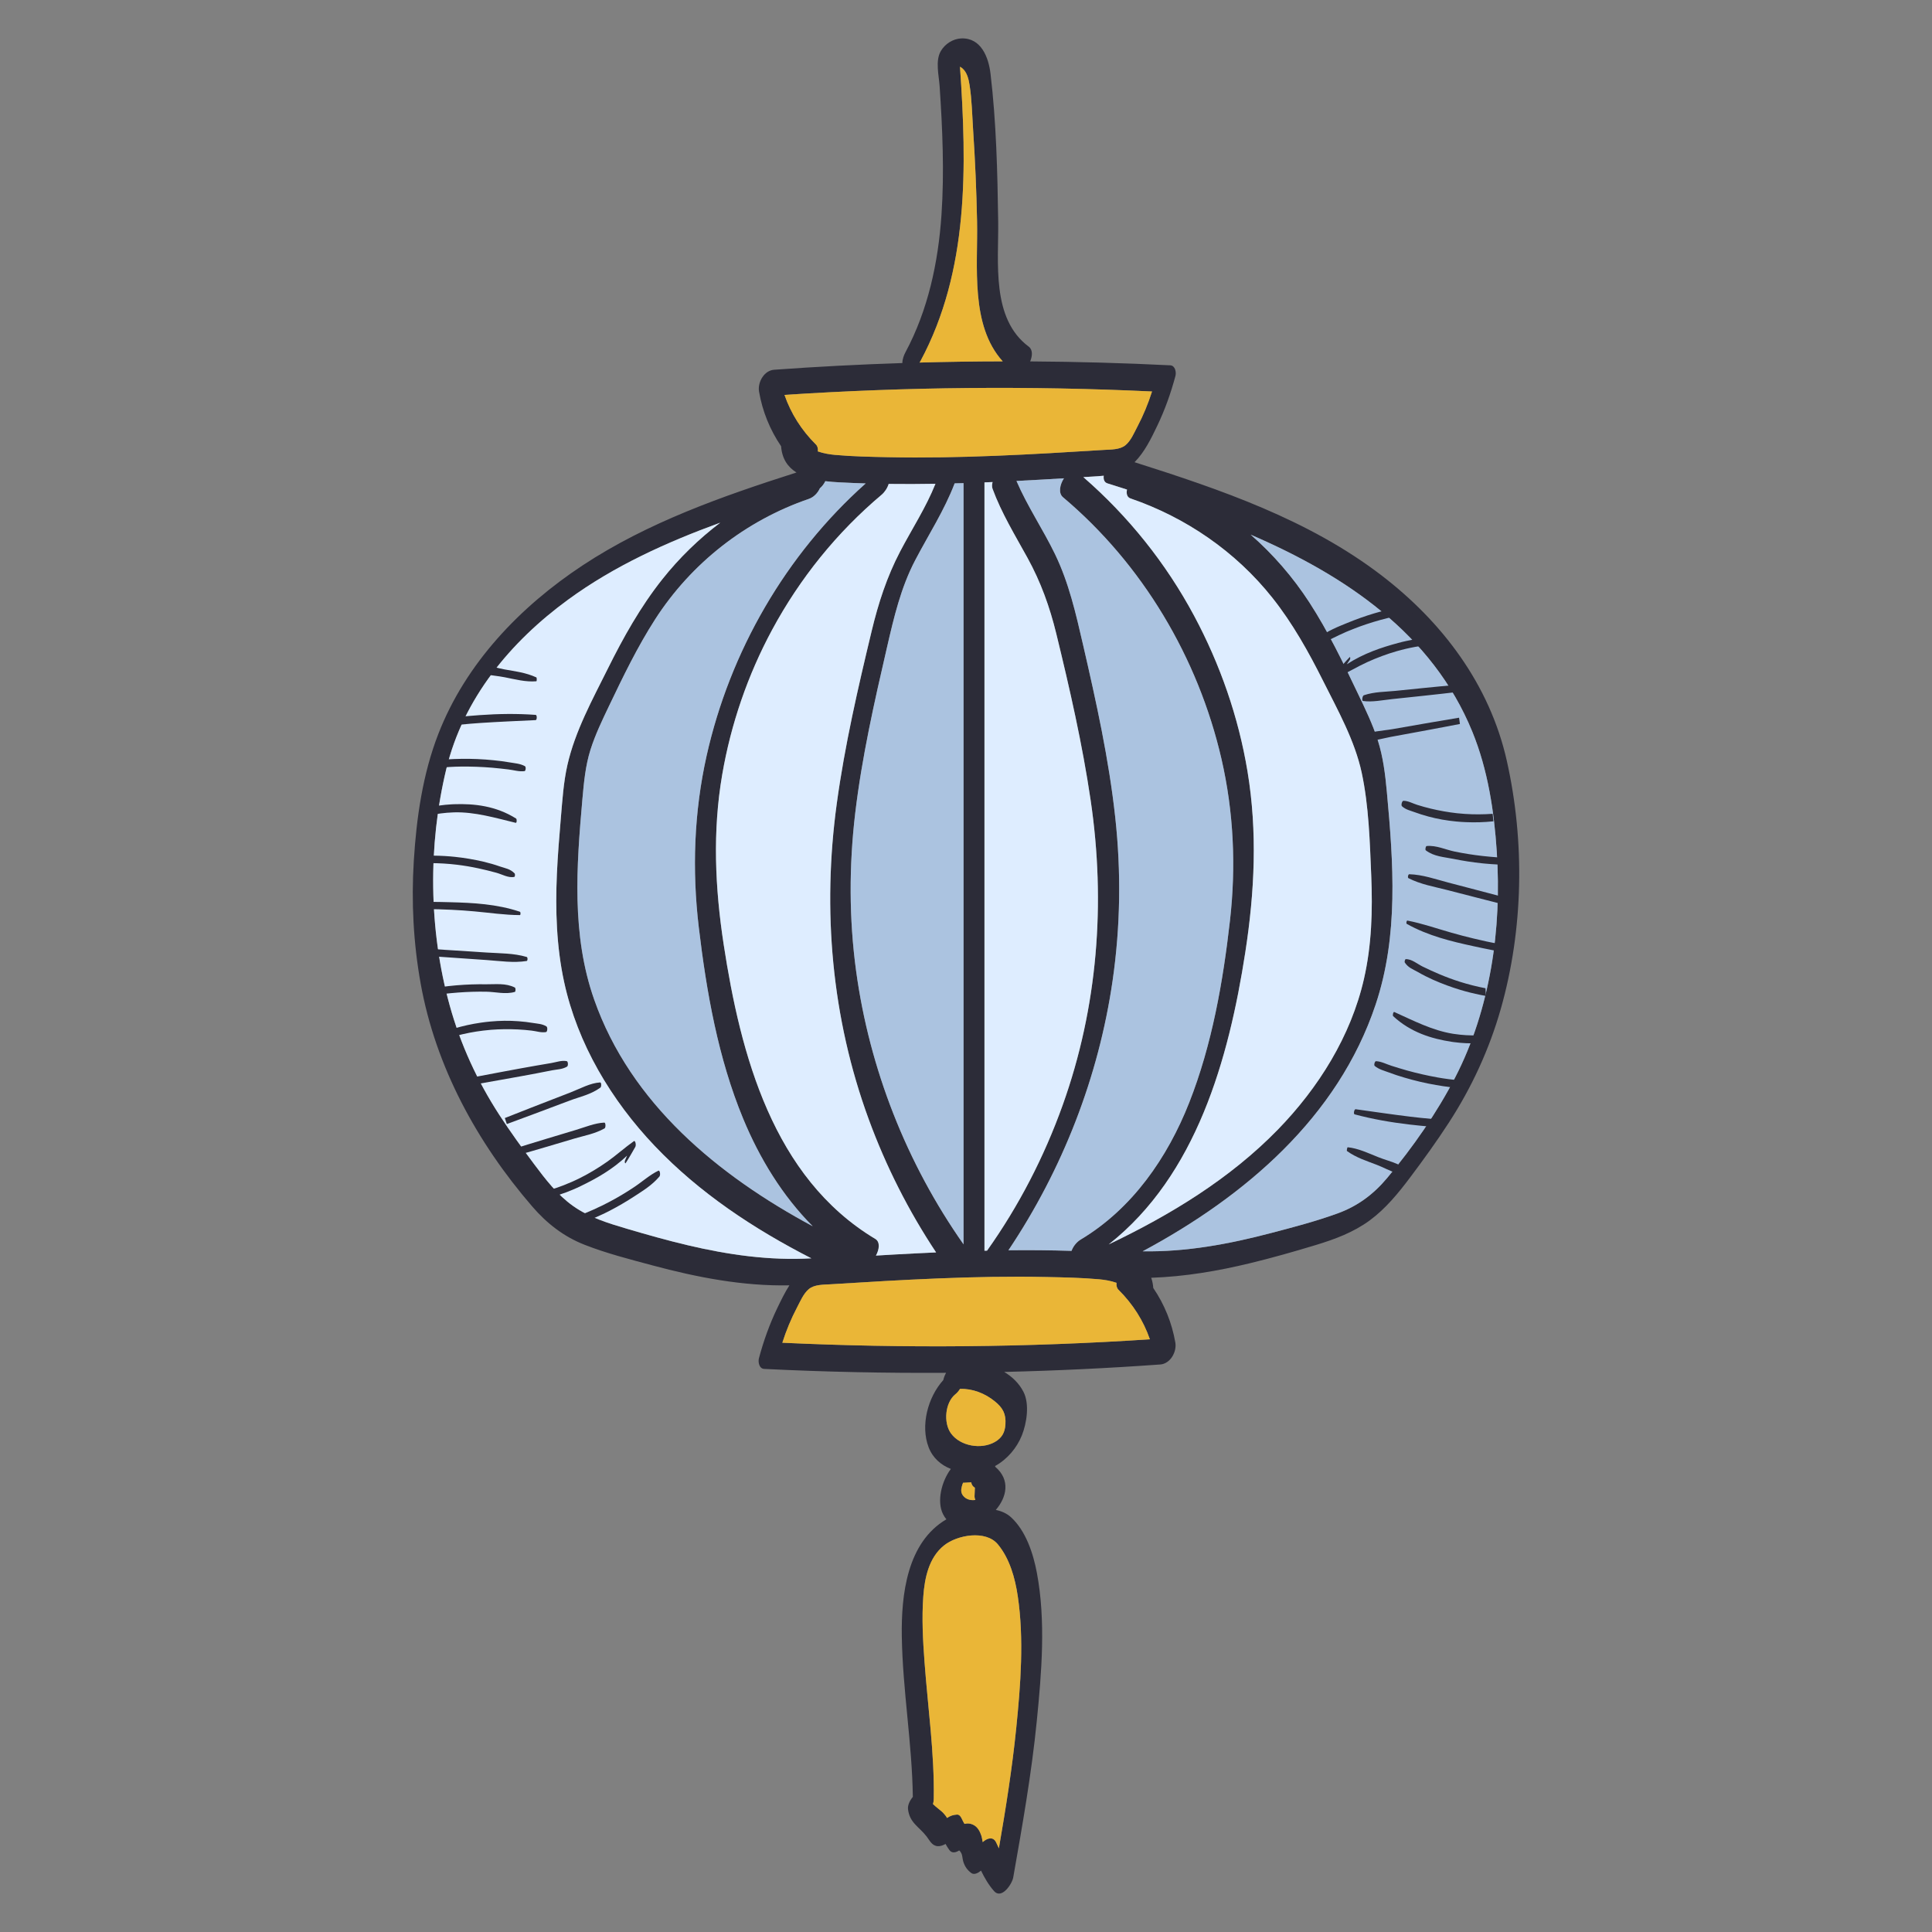
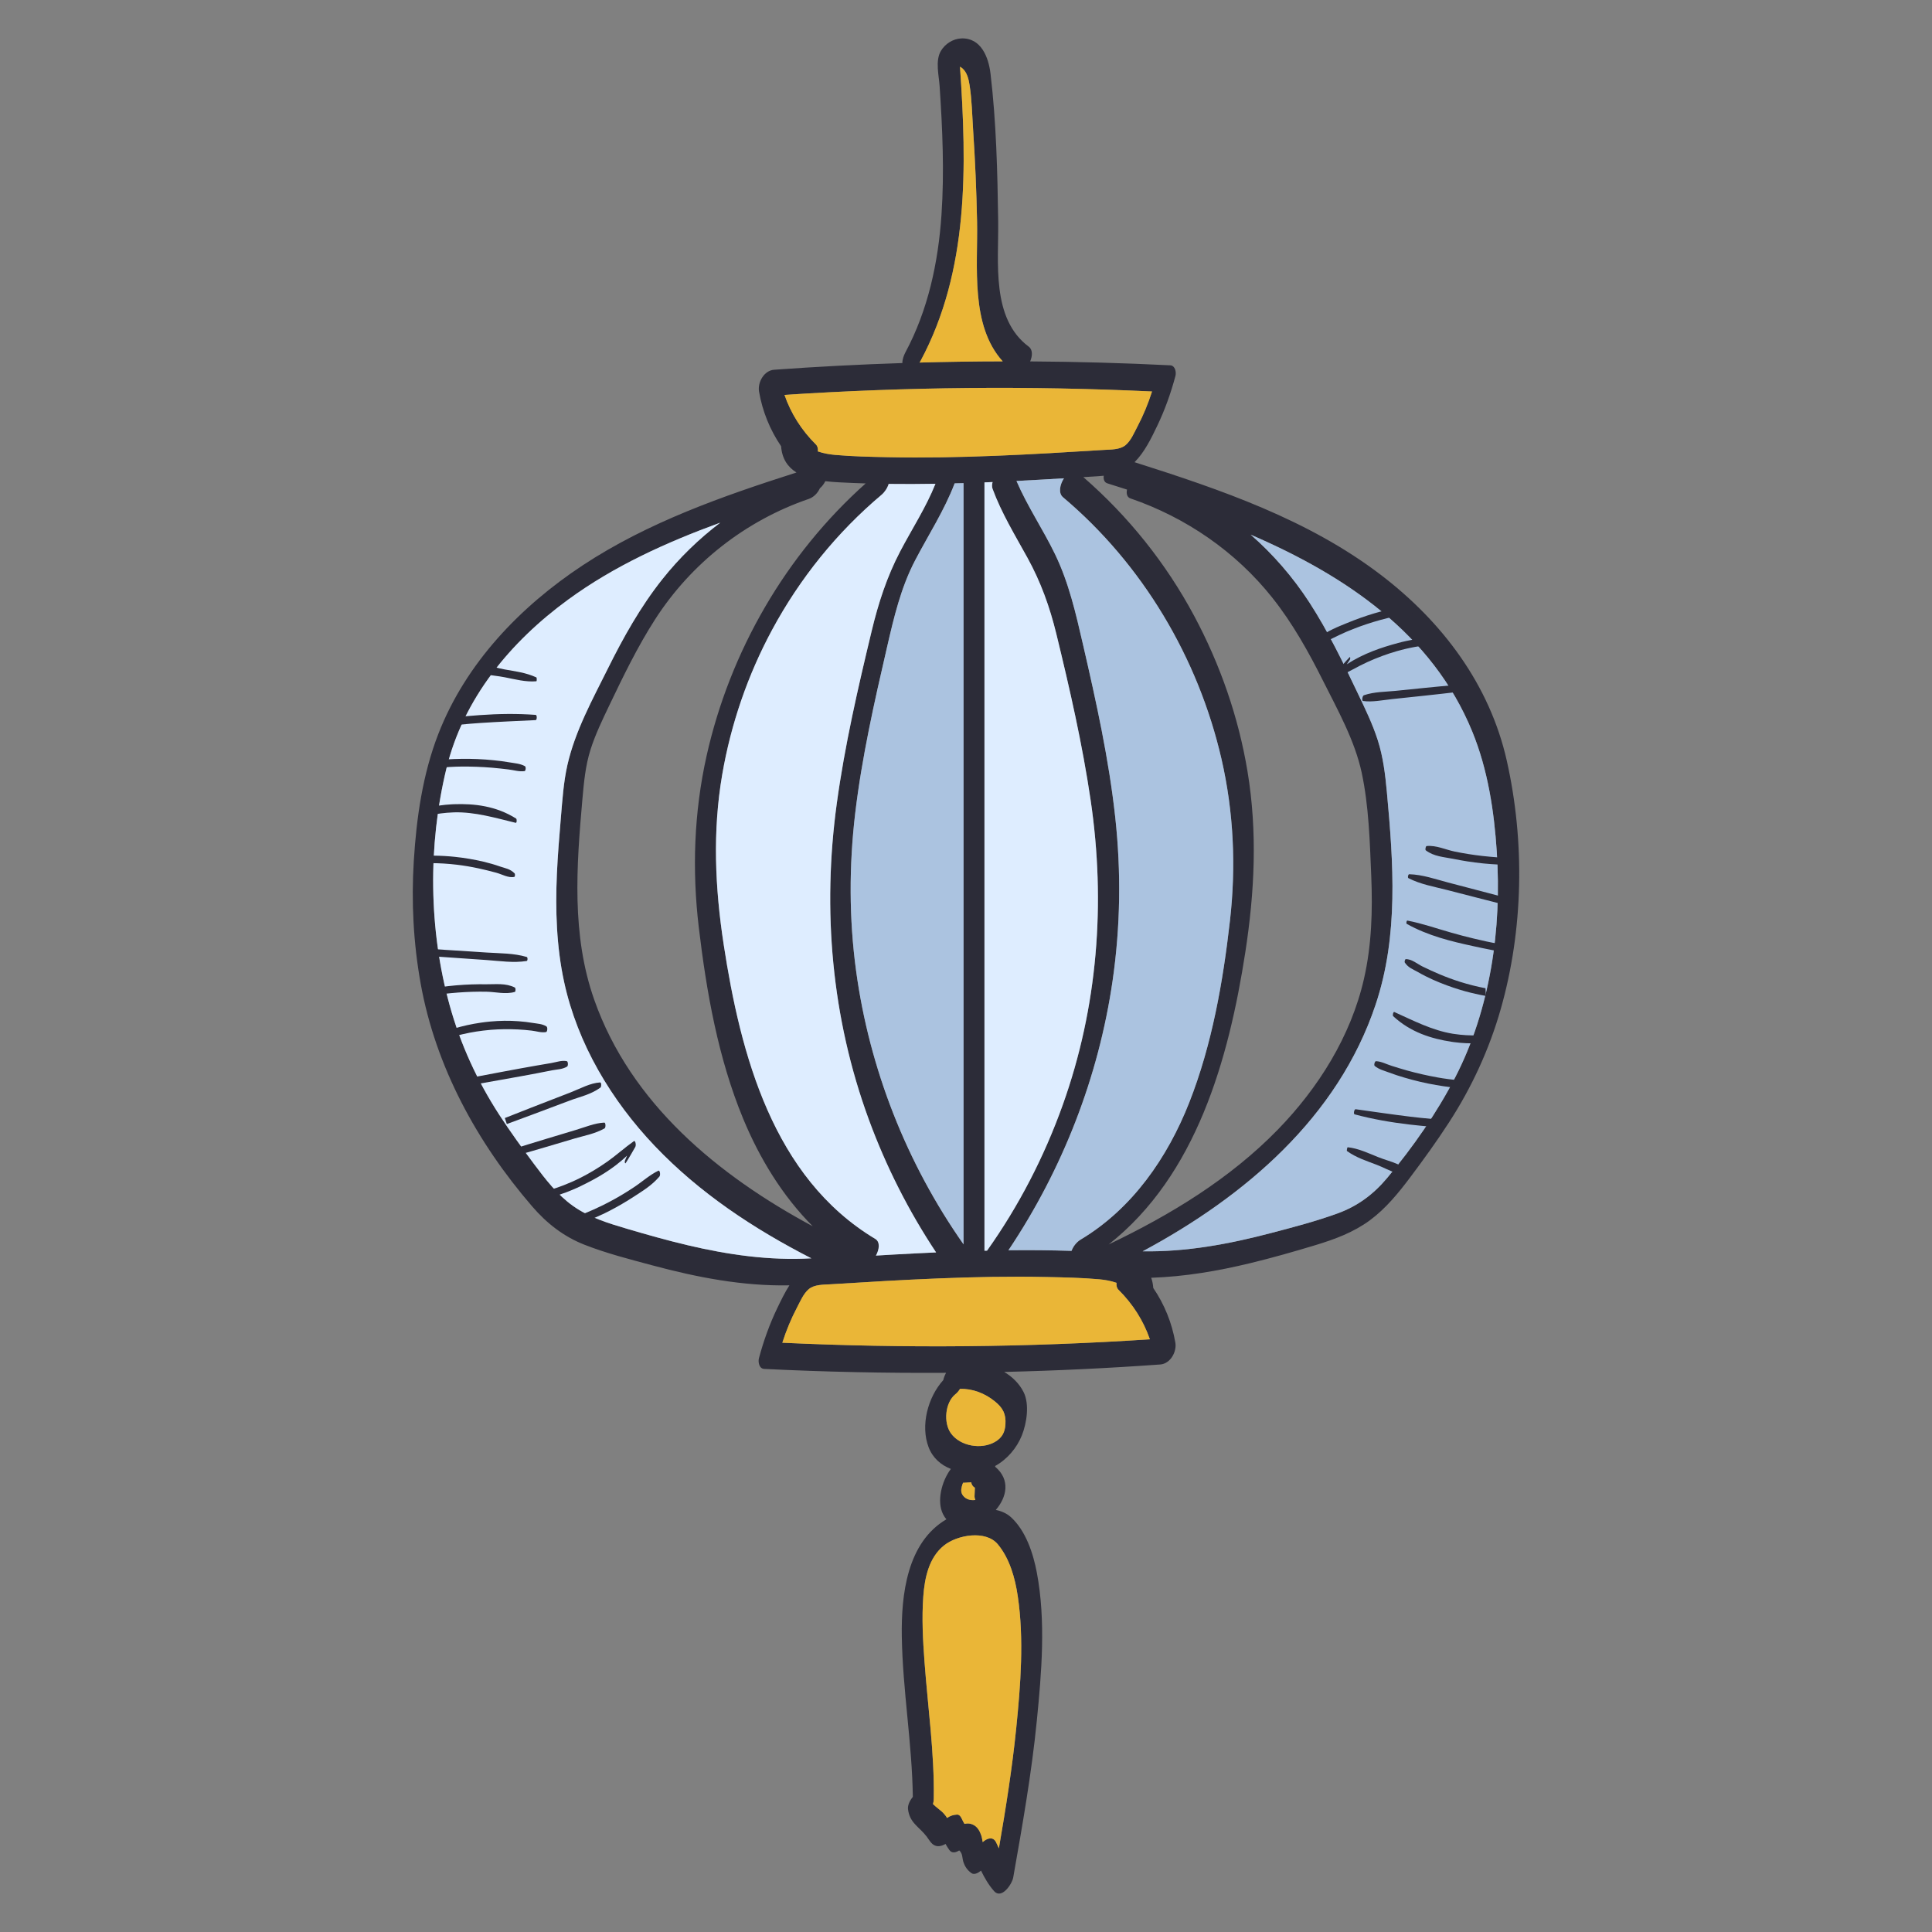
<svg xmlns="http://www.w3.org/2000/svg" version="1.2" baseProfile="tiny" id="Слой_1" x="0px" y="0px" viewBox="0 0 998.4 998.4" overflow="visible" xml:space="preserve">
  <rect x="0" y="0" width="998.4" height="998.4" fill="#808080" stroke="none" />
  <g>
    <path fill="#2C2C38" d="M778.677,393.163c-8.84-39.37-33.33-71.83-65.04-96.04   c-37.52-28.64-82.78-44.12-127.34-58.27   c5.15-5.16,8.57-12.22,11.65-18.64c4.02-8.35,7.08-16.97,9.48-25.91   c0.52-1.95-0.11-5.4-2.68-5.52c-24.11-1.2-48.25-1.86-72.39-2.02   c1.23-2.88,1.38-6.04-0.74-7.63c-19.56-14.56-15.48-43.66-15.79-64.95   c-0.36-25.29-0.97-50.98-3.96-76.12c-1-8.46-4.88-18.63-15.11-18.21   c-4.29,0.18-8.45,2.85-10.59,6.56c-2.92,5.06-0.97,12.57-0.6,18.11   c1.48,22.12,2.47,44.36,0.96,66.51   c-1.67,24.6-6.93,49.24-18.66,71.09c-0.73,1.36-1.58,3.56-1.55,5.49   c-22.11,0.72-44.21,1.87-66.28,3.46c-5.19,0.37-8.62,6.51-7.78,11.33   c1.75,10.15,5.65,19.76,11.39,28.19c0.48,6.62,3.57,10.85,7.95,13.58   c-38.31,12.25-76.8,25.75-110.52,48c-32.31,21.33-60.39,50.61-74.57,87.12   c-8.1,20.83-11.3,43.43-12.67,65.62   c-1.31,21.14-0.21,42.41,3.53,63.26   c7.72,43.08,29.2,82.29,57.65,115.27c7.54,8.75,16.27,15.59,27.08,19.82   c11.32,4.44,23.34,7.5,35.07,10.65c23.12,6.2,46.8,10.79,70.77,10.31   c-2.41,3.78-4.4,7.89-6.26,11.76c-4.01,8.35-7.08,16.96-9.48,25.9   c-0.52,1.96,0.11,5.4,2.68,5.53c31.32,1.55,62.68,2.21,94.02,2.02   c-0.65,1.21-1.16,2.52-1.44,3.76c-8.05,8.91-11.83,23.55-7.59,34.67   c2.11,5.54,6.39,9.24,11.5,11.23c-4.92,6.63-7.31,16.86-4.04,23.38   c0.51,1.02,1.1,1.9,1.74,2.66c-20.41,11.99-23.38,39.1-23.04,60.58   c0.44,27.72,5.32,55.16,5.7,82.87c-1.6,1.91-2.73,4.33-2.49,6.34   c0.82,7.1,5.66,8.99,9.63,14.13c1.61,2.08,2.7,4.81,5.77,5   c1.18,0.07,2.53-0.39,3.55-0.91c0.14-0.1,0.27-0.19,0.41-0.29   c0.6,1.08,1.25,2.14,1.99,3.17c1.36,1.88,3.39,1.32,5.1,0.22   c0.22,0.15,0.59,0.51,1.06,1.39c0.62,1.16,0.62,2.99,1.01,4.26   c0.79,2.59,2,4.38,4.13,6c1.52,1.15,3.58,0.03,5.08-1.21   c1.83,3.76,3.9,7.37,6.72,10.57c3.9,4.44,9.3-3.59,9.91-7   c4.74-26.87,9.49-53.77,12.19-80.94   c2.48-25.02,4.73-51.68,0.03-76.58c-1.87-9.95-5.67-21.61-13.35-28.66   c-2.14-1.97-4.87-3.16-7.86-3.79c5.65-6.56,7.65-15.52-0.28-22.28   c-0.02-0.14-0.06-0.28-0.09-0.42c0.04-0.02,0.08-0.04,0.12-0.06   c6.14-3.42,11.08-9.21,13.7-15.73c2.53-6.31,4.07-16.17,0.87-22.47   c-2.2-4.34-5.75-7.81-9.98-10.35c26.9-0.64,53.79-1.92,80.64-3.85   c5.19-0.37,8.62-6.52,7.79-11.34c-1.76-10.15-5.65-19.76-11.4-28.18   c-0.14-1.97-0.51-3.72-1.07-5.29c17.26-0.57,34.41-3.49,51.21-7.56   c11.3-2.73,22.49-5.93,33.62-9.29c10.01-3.03,19.77-6.63,28.25-12.91   c8.09-5.99,14.58-13.92,20.6-21.92c6.99-9.3,13.83-18.75,20.16-28.52   c11.8-18.18,20.87-37.86,26.81-58.72   C787.277,480.183,788.047,434.943,778.677,393.163z M657.527,308.923   c10.46,13.18,18.7,27.94,26.21,42.94   c7.59,15.14,16.36,30.77,19.95,47.45   c3.69,17.18,4.2,35.74,4.93,53.27c0.75,17.86,0.23,35.82-3.77,53.31   c-6.75,29.56-23.49,56.27-44.48,77.84c-24.78,25.45-55.54,44.1-87.41,59.34   c45.26-35.69,62.03-95.67,70.58-150.96   c4.82-31.2,6.32-62.21,1.14-93.46c-4.65-28.1-14.14-55.32-27.58-80.41   c-14.56-27.19-34-51.46-57.26-71.68c1.49-0.09,2.98-0.18,4.47-0.27   c2.05-0.13,4.08-0.24,6.07-0.45c-0.24,1.87,0.27,3.42,1.9,3.94   c3.35,1.05,6.72,2.12,10.12,3.21c-0.43,2.13,0.02,3.97,1.81,4.58   C612.897,267.423,638.637,285.123,657.527,308.923z M512.917,252.583   c4.63,12.59,11.62,23.98,18.06,35.69c6.87,12.48,11.5,25.37,14.88,39.19   c6.94,28.43,13.5,57.15,17.76,86.11c7.82,53.07,3.67,106.92-14.47,157.55   c-9.55,26.69-22.65,52.07-39.07,75.18c-0.45,0.01-0.89,0.03-1.33,0.04   v-397.06c1.39-0.06,2.79-0.11,4.19-0.17   C512.597,250.363,512.547,251.573,512.917,252.583z M574.967,506.743   c4.05-27.95,4.43-56.23,1.37-84.29   c-3.28-30.14-9.84-59.77-16.65-89.28   c-3.7-16.04-7.3-31.96-14.51-46.86   c-6.21-12.82-14.27-24.68-19.89-37.77   c4.05-0.21,8.1-0.42,12.15-0.65c4.12-0.23,8.25-0.47,12.37-0.72   c-2.09,3.24-3.01,7.65-0.5,9.77c41.1,34.61,69.86,82.98,81.91,135.25   c6.32,27.42,7.57,55.54,4.4,83.48   c-3.6,31.76-9.3,64.24-21.05,94.08   c-11.22,28.48-29.43,54.84-56.06,70.79   c-2.07,1.24-3.9,3.45-4.77,5.87c-10.87-0.35-21.74-0.43-32.61-0.31   C549.107,604.333,567.747,556.573,574.967,506.743z M475.657,186.623   c25.13-46.81,23.99-100.54,20.44-152.14   c0.49,0.28,0.9,0.56,1.19,0.81c2.46,2.07,3.27,5.6,3.75,8.62   c1.19,7.56,1.33,15.44,1.83,23.08c1.05,15.74,1.73,31.5,2.05,47.28   c0.47,23.42-3.61,53.81,13.25,72.46   c-14.32,0.02-28.64,0.23-42.95,0.62   C475.387,187.103,475.537,186.853,475.657,186.623z M405.397,204.073   c63.23-4.15,126.65-4.73,189.94-1.77   c-2.01,6.31-4.55,12.47-7.64,18.31c-1.62,3.08-3.27,7.08-6.01,9.39   c-2.92,2.45-7.63,2.28-11.22,2.5c-18.58,1.17-37.16,2.28-55.76,3.03   c-18.59,0.75-37.19,1.12-55.79,0.73c-9.09-0.19-18.25-0.36-27.31-1.18   c-2.61-0.24-5.94-0.73-8.97-1.81c0.16-1.42-0.12-2.71-1.02-3.59   C414.207,222.333,408.737,213.703,405.397,204.073z M452.317,640.233   c-52.87-31.69-69.63-95.25-78.35-152.21c-4.48-29.25-5.78-58.53-0.74-87.78   c4.49-26.1,13.21-51.47,25.78-74.78   c14.35-26.6,33.46-50.32,56.59-69.8c1.51-1.27,2.98-3.38,3.64-5.58   c8.06,0.1,16.11,0.07,24.17-0.07c-4.89,12.26-12.15,23.33-18.26,35   c-6.85,13.1-11.27,26.76-14.71,41.11   c-7.07,29.44-13.92,59.1-18.02,89.12   c-7.54,55.08-2.68,110.87,16.52,163.2   c8.88,24.19,20.56,47.31,34.81,68.77   c-7.19,0.32-14.37,0.68-21.55,1.08c-3.18,0.18-6.36,0.37-9.54,0.56   C454.437,645.653,454.907,641.783,452.317,640.233z M442.407,501.703   c-3.67-27-3.67-54.39-0.46-81.44c3.44-28.96,9.89-57.46,16.45-85.84   c3.57-15.47,7.14-30.75,14.54-44.91c6.92-13.22,15.06-25.75,20.4-39.73   c1.53-0.04,3.06-0.06,4.59-0.11v393.36   C468.527,601.183,449.307,552.413,442.407,501.703z M417.957,257.823   c2.53-0.87,4.6-3,5.73-5.49c1.17-0.98,2.14-2.27,2.81-3.67   c2.49,0.3,4.98,0.48,7.35,0.6c4.5,0.24,9.01,0.42,13.51,0.56   c-41.29,36.8-70.14,86.82-82.21,140.76   c-6.52,29.18-7.55,59.02-4.03,88.67c3.98,33.43,10,67.62,22.93,98.86   c8.5,20.54,20.33,39.91,35.94,55.58c-48.9-26.27-94.06-63.42-112.93-117.13   c-11.78-33.5-9.14-68.94-6.08-103.68   c0.76-8.54,1.56-17.2,4.16-25.42c2.48-7.85,6.08-15.31,9.63-22.73   c7.28-15.21,14.64-30.47,23.78-44.68   C357.227,291.023,385.297,269.033,417.957,257.823z M355.237,643.463   c-10.49-2.48-20.86-5.41-31.19-8.46   c-9.72-2.88-19.58-5.87-27.93-11.81c-8.09-5.75-14.21-13.72-20.09-21.59   c-6.23-8.35-12.36-16.79-18.03-25.53   c-11.37-17.53-20.03-36.36-25.61-56.51   c-10.85-39.2-11.28-82.61-1.76-122.14   c8.78-36.46,33.16-65.77,62.95-87.54   c23.87-17.45,50.86-29.65,78.63-39.79   c-11.13,8.45-21.22,18.26-29.96,29.27   c-11.26,14.18-20.13,30.04-28.16,46.21   c-7.93,15.94-16.89,32.22-20.86,49.7c-2.04,9-2.61,18.28-3.4,27.45   c-0.82,9.62-1.61,19.25-2.04,28.89c-0.82,18.67-0.24,37.51,3.73,55.82   c6.93,31.99,24.4,61.18,46.82,84.75   c23.11,24.3,51.23,42.88,80.96,58.09   C397.687,651.513,376.237,648.433,355.237,643.463z M496.377,955.753   c0.16-0.13,0.33-0.26,0.48-0.38   C496.677,955.533,496.517,955.653,496.377,955.753z M515.647,798.053   c6.16,7.41,8.92,17.48,10.31,26.83c3.29,22.21,1.46,45.84-0.79,68.07   c-2.1,20.85-5.41,41.56-8.98,62.21c-0.45-0.94-0.89-1.88-1.31-2.84   c-1.59-3.56-4.76-2.44-7.04-0.37c-0.25-1.13-0.37-2.33-0.68-3.27   c-0.67-2.03-1.76-4.23-3.66-5.38c-1.73-1.04-3.45-1.18-5.08-0.78   c-0.47-0.76-0.9-1.55-1.28-2.41c-0.44-0.99-1.23-2.49-2.62-2.39   c-2.01,0.16-3.34,0.58-4.99,1.67c-0.06,0.04-0.1,0.06-0.15,0.1   c-0.34-0.82-1.08-1.61-1.61-2.25c-1.18-1.42-3.77-3.1-5.62-4.93   c0.24-0.89,0.38-1.78,0.39-2.63c0.4-23.72-3.03-47.21-4.77-70.82   c-0.84-11.25-1.46-22.67-0.63-33.94c0.7-9.47,2.86-19.98,10.65-26.24   C494.657,793.143,509.427,790.563,515.647,798.053z M504.037,775.133   c-2.37,0.33-4.82-0.24-6.37-2.25c-1.14-1.48-1.08-3.06-0.61-4.77   c0.15-0.58,0.37-1.37,0.71-1.93c0.08,0.03,0.2,0.05,0.39,0.06   c0.54,0,2.37-0.18,3.74-0.22c0.18,1.13,0.73,2.09,1.74,2.69   c0.05,0.03,0.09,0.07,0.15,0.1c-0.02,1.65-0.18,3.59-0.18,4.33   C503.607,773.923,503.767,774.583,504.037,775.133z M519.577,736.133   c-0.27,4.11-1.83,6.96-5.43,9.02c-7,4.02-17.81,2.25-22.67-4.36   c-4.03-5.48-3.13-16.01,2.28-20.33c0.84-0.67,1.67-1.63,2.35-2.73   c6.45-0.19,12.76,2.23,17.89,6.36   C518.247,727.503,519.937,730.653,519.577,736.133z M404.287,693.883   c2.01-6.31,4.56-12.47,7.64-18.31c1.62-3.07,3.28-7.08,6.02-9.38   c2.92-2.46,7.62-2.28,11.22-2.51c18.58-1.16,37.16-2.28,55.76-3.03   c18.58-0.75,37.19-1.12,55.78-0.73c9.09,0.19,18.26,0.36,27.31,1.18   c2.62,0.24,5.94,0.74,8.97,1.82c-0.15,1.41,0.13,2.7,1.02,3.59   c7.41,7.34,12.89,15.98,16.22,25.6   C531.007,696.263,467.587,696.853,404.287,693.883z M770.527,500.313   c-3.43,19.51-9.37,38.73-18.48,56.36   c-9.53,18.45-21.87,36.16-35.2,52.07   c-7.06,8.43-15.24,14.54-25.62,18.31   c-11.15,4.06-22.79,7.1-34.26,10.11   c-21.76,5.72-43.96,9.87-66.46,9.47   c52.76-28.33,100.88-69.16,120.37-127.47   c11.92-35.64,9.21-73.15,5.81-109.96c-0.83-9-1.92-18.01-4.68-26.65   c-2.66-8.33-6.5-16.23-10.26-24.1c-7.66-16.04-15.37-32.13-25.06-47.07   c-8.5-13.1-18.74-24.91-30.37-35.08   c48.93,21.13,93.85,51.17,114.55,101.85   c8.01,19.61,11.26,40.99,12.63,62.02   C774.797,460.253,774.007,480.473,770.527,500.313z" />
    <path fill="#ABC3E0" d="M770.527,500.313c-3.43,19.51-9.37,38.73-18.48,56.36   c-9.53,18.45-21.87,36.16-35.2,52.07   c-7.06,8.43-15.24,14.54-25.62,18.31   c-11.15,4.06-22.79,7.1-34.26,10.11   c-21.76,5.72-43.96,9.87-66.46,9.47   c52.76-28.33,100.88-69.16,120.37-127.47   c11.92-35.64,9.21-73.15,5.81-109.96c-0.83-9-1.92-18.01-4.68-26.65   c-2.66-8.33-6.5-16.23-10.26-24.1c-7.66-16.04-15.37-32.13-25.06-47.07   c-8.5-13.1-18.74-24.91-30.37-35.08   c48.93,21.13,93.85,51.17,114.55,101.85   c8.01,19.61,11.26,40.99,12.63,62.02   C774.797,460.253,774.007,480.473,770.527,500.313z" />
-     <path fill="#DEEDFF" d="M704.847,505.893c-6.75,29.56-23.49,56.27-44.48,77.84   c-24.78,25.45-55.54,44.1-87.41,59.34   c45.26-35.69,62.03-95.67,70.58-150.96   c4.82-31.2,6.32-62.21,1.14-93.46c-4.65-28.1-14.14-55.32-27.58-80.41   c-14.56-27.19-34-51.46-57.26-71.68c1.49-0.09,2.98-0.18,4.47-0.27   c2.05-0.13,4.08-0.24,6.07-0.45c-0.24,1.87,0.27,3.42,1.9,3.94   c3.35,1.05,6.72,2.12,10.12,3.21c-0.43,2.13,0.02,3.97,1.81,4.58   c28.69,9.85,54.43,27.55,73.32,51.35   c10.46,13.18,18.7,27.94,26.21,42.94   c7.59,15.14,16.36,30.77,19.95,47.45   c3.69,17.18,4.2,35.74,4.93,53.27   C709.367,470.443,708.847,488.403,704.847,505.893z" />
    <path fill="#ABC3E0" d="M635.617,475.673c-3.6,31.76-9.3,64.24-21.05,94.08   c-11.22,28.48-29.43,54.84-56.06,70.79   c-2.07,1.24-3.9,3.45-4.77,5.87c-10.87-0.35-21.74-0.43-32.61-0.31   c27.98-41.77,46.62-89.53,53.84-139.36   c4.05-27.95,4.43-56.23,1.37-84.29   c-3.28-30.14-9.84-59.77-16.65-89.28   c-3.7-16.04-7.3-31.96-14.51-46.86   c-6.21-12.82-14.27-24.68-19.89-37.77   c4.05-0.21,8.1-0.42,12.15-0.65c4.12-0.23,8.25-0.47,12.37-0.72   c-2.09,3.24-3.01,7.65-0.5,9.77c41.1,34.61,69.86,82.98,81.91,135.25   C637.537,419.613,638.787,447.733,635.617,475.673z" />
    <path fill="#DEEDFF" d="M549.147,571.123c-9.55,26.69-22.65,52.07-39.07,75.18   c-0.45,0.01-0.89,0.03-1.33,0.04v-397.06   c1.39-0.06,2.79-0.11,4.19-0.17c-0.34,1.25-0.39,2.46-0.02,3.47   c4.63,12.59,11.62,23.98,18.06,35.69c6.87,12.48,11.5,25.37,14.88,39.19   c6.94,28.43,13.5,57.15,17.76,86.11   C571.437,466.643,567.287,520.493,549.147,571.123z" />
    <path fill="#ABC3E0" d="M497.927,249.673v393.36c-29.4-41.85-48.62-90.62-55.52-141.33   c-3.67-27-3.67-54.39-0.46-81.44c3.44-28.96,9.89-57.46,16.45-85.84   c3.57-15.47,7.14-30.75,14.54-44.91c6.92-13.22,15.06-25.75,20.4-39.73   C494.867,249.743,496.397,249.723,497.927,249.673z" />
    <path fill="#DEEDFF" d="M483.747,647.213c-7.19,0.32-14.37,0.68-21.55,1.08   c-3.18,0.18-6.36,0.37-9.54,0.56c1.78-3.2,2.25-7.07-0.34-8.62   c-52.87-31.69-69.63-95.25-78.35-152.21c-4.48-29.25-5.78-58.53-0.74-87.78   c4.49-26.1,13.21-51.47,25.78-74.78   c14.35-26.6,33.46-50.32,56.59-69.8c1.51-1.27,2.98-3.38,3.64-5.58   c8.06,0.1,16.11,0.07,24.17-0.07c-4.89,12.26-12.15,23.33-18.26,35   c-6.85,13.1-11.27,26.76-14.71,41.11   c-7.07,29.44-13.92,59.1-18.02,89.12   c-7.54,55.08-2.68,110.87,16.52,163.2   C457.817,602.633,469.497,625.753,483.747,647.213z" />
-     <path fill="#ABC3E0" d="M365.147,390.583c-6.52,29.18-7.55,59.02-4.03,88.67   c3.98,33.43,10,67.62,22.93,98.86c8.5,20.54,20.33,39.91,35.94,55.58   c-48.9-26.27-94.06-63.42-112.93-117.13   c-11.78-33.5-9.14-68.94-6.08-103.68   c0.76-8.54,1.56-17.2,4.16-25.42c2.48-7.85,6.08-15.31,9.63-22.73   c7.28-15.21,14.64-30.47,23.78-44.68c18.68-29.03,46.75-51.02,79.41-62.23   c2.53-0.87,4.6-3,5.73-5.49c1.17-0.98,2.14-2.27,2.81-3.67   c2.49,0.3,4.98,0.48,7.35,0.6c4.5,0.24,9.01,0.42,13.51,0.56   C406.067,286.623,377.217,336.643,365.147,390.583z" />
    <path fill="#DEEDFF" d="M419.297,650.273c-21.61,1.24-43.06-1.84-64.06-6.81   c-10.49-2.48-20.86-5.41-31.19-8.46   c-9.72-2.88-19.58-5.87-27.93-11.81c-8.09-5.75-14.21-13.72-20.09-21.59   c-6.23-8.35-12.36-16.79-18.03-25.53   c-11.37-17.53-20.03-36.36-25.61-56.51   c-10.85-39.2-11.28-82.61-1.76-122.14   c8.78-36.46,33.16-65.77,62.95-87.54   c23.87-17.45,50.86-29.65,78.63-39.79   c-11.13,8.45-21.22,18.26-29.96,29.27   c-11.26,14.18-20.13,30.04-28.16,46.21   c-7.93,15.94-16.89,32.22-20.86,49.7c-2.04,9-2.61,18.28-3.4,27.45   c-0.82,9.62-1.61,19.25-2.04,28.89c-0.82,18.67-0.24,37.51,3.73,55.82   c6.93,31.99,24.4,61.18,46.82,84.75   C361.447,616.483,389.567,635.063,419.297,650.273z" />
    <path fill="#EAB637" d="M595.337,202.303c-2.01,6.31-4.55,12.47-7.64,18.31   c-1.62,3.08-3.27,7.08-6.01,9.39c-2.92,2.45-7.63,2.28-11.22,2.5   c-18.58,1.17-37.16,2.28-55.76,3.03c-18.59,0.75-37.19,1.12-55.79,0.73   c-9.09-0.19-18.25-0.36-27.31-1.18c-2.61-0.24-5.94-0.73-8.97-1.81   c0.16-1.42-0.12-2.71-1.02-3.59c-7.41-7.35-12.88-15.98-16.22-25.61   C468.627,199.923,532.047,199.343,595.337,202.303z" />
    <path fill="#EAB637" d="M504.037,775.133c-2.37,0.33-4.82-0.24-6.37-2.25   c-1.14-1.48-1.08-3.06-0.61-4.77c0.15-0.58,0.37-1.37,0.71-1.93   c0.08,0.03,0.2,0.05,0.39,0.06c0.54,0,2.37-0.18,3.74-0.22   c0.18,1.13,0.73,2.09,1.74,2.69c0.05,0.03,0.09,0.07,0.15,0.1   c-0.02,1.65-0.18,3.59-0.18,4.33   C503.607,773.923,503.767,774.583,504.037,775.133z" />
    <path fill="#EAB637" d="M594.227,692.113c-63.22,4.15-126.64,4.74-189.94,1.77   c2.01-6.31,4.56-12.47,7.64-18.31c1.62-3.07,3.28-7.08,6.02-9.38   c2.92-2.46,7.62-2.28,11.22-2.51c18.58-1.16,37.16-2.28,55.76-3.03   c18.58-0.75,37.19-1.12,55.78-0.73c9.09,0.19,18.26,0.36,27.31,1.18   c2.62,0.24,5.94,0.74,8.97,1.82c-0.15,1.41,0.13,2.7,1.02,3.59   C585.417,673.853,590.897,682.493,594.227,692.113z" />
    <path fill="#EAB637" d="M519.577,736.133c-0.27,4.11-1.83,6.96-5.43,9.02   c-7,4.02-17.81,2.25-22.67-4.36c-4.03-5.48-3.13-16.01,2.28-20.33   c0.84-0.67,1.67-1.63,2.35-2.73c6.45-0.19,12.76,2.23,17.89,6.36   C518.247,727.503,519.937,730.653,519.577,736.133z" />
    <path fill="#EAB637" d="M525.167,892.953c-2.1,20.85-5.41,41.56-8.98,62.21   c-0.45-0.94-0.89-1.88-1.31-2.84c-1.59-3.56-4.76-2.44-7.04-0.37   c-0.25-1.13-0.37-2.33-0.68-3.27c-0.67-2.03-1.76-4.23-3.66-5.38   c-1.73-1.04-3.45-1.18-5.08-0.78c-0.47-0.76-0.9-1.55-1.28-2.41   c-0.44-0.99-1.23-2.49-2.62-2.39c-2.01,0.16-3.34,0.58-4.99,1.67   c-0.06,0.04-0.1,0.06-0.15,0.1c-0.34-0.82-1.08-1.61-1.61-2.25   c-1.18-1.42-3.77-3.1-5.62-4.93c0.24-0.89,0.38-1.78,0.39-2.63   c0.4-23.72-3.03-47.21-4.77-70.82c-0.84-11.25-1.46-22.67-0.63-33.94   c0.7-9.47,2.86-19.98,10.65-26.24c6.87-5.54,21.64-8.12,27.86-0.63   c6.16,7.41,8.92,17.48,10.31,26.83   C529.247,847.093,527.417,870.723,525.167,892.953z" />
    <path fill="#EAB637" d="M518.167,186.733c-14.32,0.02-28.64,0.23-42.95,0.62   c0.17-0.25,0.32-0.5,0.44-0.73c25.13-46.81,23.99-100.54,20.44-152.14   c0.49,0.28,0.9,0.56,1.19,0.81c2.46,2.07,3.27,5.6,3.75,8.62   c1.19,7.56,1.33,15.44,1.83,23.08c1.05,15.74,1.73,31.5,2.05,47.28   C505.387,137.693,501.307,168.083,518.167,186.733z" />
    <g>
      <path fill="#2C2C38" d="M293.024,551.2c-2.478,1.46-5.206,1.42-7.752,1.91    c-2.652,0.53-5.312,1.04-7.967,1.56c-5.181,1.01-10.374,1.9-15.559,2.84    c-0.764,0.14-1.524,0.28-2.288,0.41c-4.818,0.87-9.631,1.73-14.448,2.56    c-0.388-1.2-0.773-2.41-1.153-3.63c4.78-0.92,9.559-1.83,14.343-2.72    c1.072-0.2,2.141-0.4,3.213-0.6c5.189-0.94,10.374-1.95,15.563-2.83    c2.656-0.46,5.312-0.91,7.967-1.36c2.597-0.45,5.362-1.51,7.963-0.96    C293.581,548.52,293.712,550.8,293.024,551.2z" />
    </g>
    <g>
      <g>
        <path fill="#2C2C38" d="M277.169,352.06c-5.455,0.468-10.931-1.006-16.38-2.073     c-1.697-0.335-3.403-0.559-5.111-0.793c-1.902-0.244-3.811-0.518-5.711-0.976     c-0.093-1.545-0.179-3.1-0.264-4.645c1.887,0.244,3.779,0.681,5.666,1.138     c1.818,0.447,3.633,0.915,5.44,1.24c5.455,0.996,10.935,1.606,16.369,4.116     C277.445,350.19,277.439,352.05,277.169,352.06z" />
      </g>
      <g>
        <path fill="#2C2C38" d="M276.802,372.134c-9.487,0.46-19,0.84-28.496,1.47     c-1.702,0.11-3.399,0.24-5.1,0.38c-3.103,0.26-6.211,0.55-9.314,0.85     c-0.912,0.09-1.828,0.22-2.744,0.35c-0.236-1.31-0.473-2.64-0.701-3.96     c1.17-0.11,2.335-0.21,3.492-0.36c2.829-0.35,5.662-0.64,8.495-0.88     c1.854-0.16,3.703-0.31,5.556-0.44c9.627-0.69,19.219-0.82,28.846-0.11     C277.579,369.484,277.541,372.114,276.802,372.134z" />
      </g>
      <g>
        <path fill="#2C2C38" d="M271.095,398.484c-2.761,0.41-5.616-0.54-8.377-0.86     c-2.795-0.33-5.59-0.65-8.385-0.89c-5.358-0.45-10.724-0.64-16.082-0.59     c-0.916,0.01-1.832,0.03-2.749,0.06c-4.155,0.14-8.301,0.5-12.447,0.97     c-0.27-1.34-0.54-2.69-0.806-4.04c4.134-0.49,8.271-0.75,12.405-0.89     c1.212-0.04,2.428-0.07,3.64-0.09c5.599-0.1,11.193,0.15,16.787,0.72     c2.795,0.27,5.586,0.63,8.377,1.12c2.584,0.46,5.286,0.56,7.807,1.94     C271.914,396.284,271.677,398.404,271.095,398.484z" />
      </g>
      <g>
        <path fill="#2C2C38" d="M266.524,425.215c-10.593-2.57-21.031-5.68-31.709-5.42     c-0.224,0.01-0.452,0.01-0.676,0.03c-4.205,0.14-8.402,0.7-12.586,1.62     c-0.287-1.32-0.57-2.63-0.849-3.95c4.146-1,8.309-1.6,12.477-1.83     c0.452-0.03,0.904-0.05,1.355-0.07c10.661-0.38,21.791,0.9,32.139,7.39     C267.199,423.315,267.069,425.345,266.524,425.215z" />
      </g>
      <g>
        <path fill="#2C2C38" d="M265.805,453.14c-3.002,0.71-6.35-1.33-9.344-2.14     c-3.082-0.85-6.177-1.6-9.268-2.27c-3.703-0.8-7.41-1.42-11.121-1.87     c-4.526-0.54-9.057-0.81-13.587-0.82c-0.304-1.28-0.604-2.57-0.899-3.86     c3.682-0.05,7.359,0.08,11.033,0.38c0.811,0.07,1.617,0.15,2.428,0.23     c4.957,0.52,9.905,1.36,14.845,2.51c2.871,0.68,5.742,1.51,8.592,2.51     c2.445,0.85,5.176,1.17,7.444,3.53     C266.253,451.68,266.155,453.06,265.805,453.14z" />
      </g>
      <g>
-         <path fill="#2C2C38" d="M268.626,472.893c-7.824-0.03-15.639-1.22-23.45-1.92     c-3.914-0.36-7.832-0.63-11.746-0.82c-4.598-0.24-9.196-0.35-13.794-0.36     c-0.308-1.24-0.612-2.48-0.916-3.72c3.027-0.03,6.05-0.01,9.078,0.05     c1.533,0.03,3.07,0.07,4.606,0.11c12.084,0.3,24.299,0.93,36.248,4.92     C269.107,471.293,269.115,472.913,268.626,472.893z" />
-       </g>
+         </g>
      <g>
        <path fill="#2C2C38" d="M272.168,496.608c-6.827,1.09-13.752,0-20.587-0.48     c-4.957-0.34-9.909-0.68-14.866-1.03c-1.904-0.13-3.808-0.27-5.713-0.4     c-2.901-0.2-5.806-0.41-8.706-0.62c-0.334-1.26-0.667-2.52-0.996-3.78     c3.251,0.21,6.498,0.41,9.749,0.62c1.524,0.1,3.053,0.2,4.577,0.29     c5.333,0.35,10.665,0.69,16.002,1.04c6.836,0.44,13.769,0.29,20.566,2.28     C272.755,494.698,272.733,496.518,272.168,496.608z" />
      </g>
      <g>
        <path fill="#2C2C38" d="M266.041,512.596c-4.813,1.39-9.876-0.03-14.714-0.11     c-4.86-0.08-9.724,0.06-14.579,0.43c-0.156,0.01-0.312,0.02-0.469,0.04     c-4.678,0.36-9.356,0.89-14.026,1.62c-0.321-1.13-0.638-2.26-0.954-3.39     c4.623-0.87,9.247-1.53,13.883-1.94c0.3-0.03,0.6-0.06,0.899-0.08     c5.096-0.42,10.192-0.6,15.293-0.52c4.805,0.05,9.969-0.7,14.693,1.68     C266.535,510.576,266.531,512.456,266.041,512.596z" />
      </g>
      <g>
        <path fill="#2C2C38" d="M282.184,533.337c-2.428,0.46-5.016-0.48-7.456-0.75     c-2.377-0.28-4.75-0.48-7.127-0.6c-4.64-0.21-9.285-0.18-13.916,0.19     c-1.338,0.11-2.673,0.24-4.011,0.41c-4.691,0.56-9.373,1.48-14.043,2.71     c-0.376-1.24-0.747-2.48-1.119-3.73c4.611-1.39,9.242-2.4,13.883-3.07     c1.664-0.25,3.331-0.45,4.999-0.6c4.868-0.45,9.728-0.53,14.596-0.15     c2.491,0.2,4.978,0.46,7.461,0.89c2.272,0.39,4.725,0.41,6.924,1.78     C283.117,530.877,282.851,533.227,282.184,533.337z" />
      </g>
      <g>
        <path fill="#2C2C38" d="M310.258,562.051c-5.029,3.64-10.551,4.7-15.74,6.65     c-5.016,1.89-10.036,3.77-15.056,5.66c-1.229,0.46-2.462,0.92-3.69,1.38     c-4.619,1.73-9.238,3.44-13.857,5.13c-0.35-1.03-0.692-2.06-1.039-3.1     c4.577-1.82,9.154-3.62,13.731-5.4c1.621-0.63,3.243-1.26,4.864-1.89     c5.134-2,10.281-3.98,15.415-5.97c5.003-1.95,10.184-4.87,15.259-5.14     C310.832,559.331,310.845,561.611,310.258,562.051z" />
      </g>
      <g>
        <path fill="#2C2C38" d="M312.415,583.125c-5.058,2.83-10.365,3.71-15.525,5.23     c-4.94,1.47-9.884,2.93-14.824,4.4c-2.584,0.77-5.172,1.52-7.76,2.27     c-4.826,1.39-9.652,2.76-14.478,4.13c-0.388-1.11-0.777-2.22-1.161-3.33     c4.771-1.49,9.542-2.99,14.313-4.46c3.023-0.94,6.046-1.86,9.069-2.77     c5.189-1.57,10.382-3.12,15.576-4.69c4.851-1.46,9.766-3.55,14.659-3.78     C313.027,580.095,313.103,582.734,312.415,583.125z" />
      </g>
      <g>
        <path fill="#2C2C38" d="M328.287,592.731c-1.63,2.85-3.26,5.72-4.961,8.32     c-0.321,0.49-0.616-0.65-0.376-1.24c0.359-0.88,0.73-1.75,1.102-2.6     c-7.668,7.28-16.006,11.87-23.991,15.74c-1.3,0.63-2.605,1.23-3.914,1.78     c-0.004,0.01-0.008,0-0.008,0c-0.819,0.36-1.638,0.69-2.462,1l-0.004,0.01     c-0.393,0.16-0.785,0.31-1.178,0.45c-4.923,1.85-9.88,3.19-14.845,4.06     c-0.426-1.14-0.844-2.29-1.262-3.44c4.936-0.93,9.842-2.35,14.723-4.24     c2.968-1.14,5.924-2.45,8.871-3.93c4.695-2.37,9.348-5.17,13.95-8.41     c4.594-3.24,9.074-7.31,13.667-10.53     C328.279,589.221,328.887,591.671,328.287,592.731z" />
      </g>
      <g>
        <path fill="#2C2C38" d="M340.739,608.038c-3.986,4.63-8.55,7.31-12.81,10.12     c-4.281,2.79-8.588,5.31-12.92,7.55c-0.87,0.45-1.735,0.88-2.605,1.3     c-5.822,2.83-11.691,5.06-17.594,6.71c-0.448-1.16-0.891-2.31-1.33-3.48     c5.886-1.96,11.746-4.34,17.56-7.18c1.178-0.58,2.356-1.17,3.53-1.79     c4.332-2.27,8.639-4.81,12.907-7.66c4.235-2.79,8.47-6.61,12.776-8.63     C341.014,604.628,341.465,607.198,340.739,608.038z" />
      </g>
    </g>
    <g>
      <g>
        <path fill="#2C2C38" d="M696.466,592.871c5.447,0.555,10.554,3.021,15.709,5.083     c1.605,0.645,3.24,1.182,4.874,1.729c1.824,0.593,3.648,1.218,5.43,2.021     c-0.196,1.535-0.4,3.079-0.604,4.613c-1.809-0.591-3.586-1.372-5.356-2.172     c-1.703-0.777-3.4-1.574-5.115-2.23c-5.175-1.993-10.446-3.611-15.319-7.088     C695.847,594.657,696.199,592.831,696.466,592.871z" />
      </g>
      <g>
        <path fill="#2C2C38" d="M700.559,573.216c9.407,1.312,18.825,2.708,28.272,3.854     c1.692,0.208,3.384,0.396,5.082,0.575c3.098,0.322,6.205,0.614,9.31,0.897     c0.913,0.081,1.837,0.124,2.762,0.166c-0.011,1.331-0.026,2.682-0.048,4.021     c-1.17-0.109-2.333-0.228-3.498-0.296c-2.845-0.182-5.682-0.424-8.511-0.715     c-1.851-0.188-3.696-0.384-5.541-0.601c-9.587-1.112-19.037-2.768-28.363-5.256     C699.303,575.675,699.829,573.098,700.559,573.216z" />
      </g>
      <g>
        <path fill="#2C2C38" d="M711.067,548.387c2.789,0.111,5.417,1.575,8.071,2.403     c2.685,0.844,5.372,1.678,8.074,2.434c5.181,1.438,10.418,2.623,15.692,3.57     c0.902,0.161,1.806,0.311,2.712,0.452c4.108,0.635,8.249,1.052,12.41,1.361     c0.016,1.367,0.031,2.744,0.041,4.12c-4.153-0.287-8.266-0.801-12.354-1.432     c-1.198-0.186-2.398-0.383-3.593-0.588c-5.52-0.943-10.97-2.229-16.361-3.829     c-2.696-0.785-5.371-1.658-8.023-2.658c-2.453-0.932-5.09-1.533-7.31-3.358     C709.853,550.396,710.479,548.357,711.067,548.387z" />
      </g>
      <g>
        <path fill="#2C2C38" d="M720.529,522.972c9.931,4.495,19.608,9.492,30.148,11.222     c0.222,0.032,0.446,0.074,0.669,0.096c4.158,0.644,8.386,0.875,12.668,0.749     c0.037,1.35,0.071,2.69,0.099,4.039c-4.26,0.212-8.462,0.027-12.599-0.522     c-0.449-0.055-0.897-0.119-1.345-0.183     c-10.546-1.609-21.243-4.936-30.205-13.237     C719.511,524.713,720.017,522.743,720.529,522.972z" />
      </g>
      <g>
        <path fill="#2C2C38" d="M726.427,495.668c3.082-0.139,5.992,2.488,8.783,3.84     c2.87,1.408,5.772,2.721,8.684,3.954c3.49,1.475,7.017,2.773,10.58,3.905     c4.347,1.372,8.748,2.48,13.198,3.332c0.061,1.314,0.115,2.637,0.166,3.96     c-3.627-0.635-7.216-1.447-10.77-2.425c-0.784-0.219-1.561-0.448-2.343-0.677     c-4.774-1.433-9.48-3.178-14.12-5.227c-2.695-1.202-5.361-2.551-7.976-4.064     c-2.244-1.29-4.869-2.112-6.658-4.853     C725.716,497.019,726.068,495.681,726.427,495.668z" />
      </g>
      <g>
        <path fill="#2C2C38" d="M727.329,475.735c7.682,1.484,15.139,4.107,22.684,6.247     c3.779,1.082,7.578,2.075,11.389,2.99c4.473,1.091,8.97,2.054,13.486,2.919     c0.072,1.276,0.14,2.551,0.208,3.825c-2.98-0.533-5.947-1.115-8.91-1.737     c-1.5-0.314-3.003-0.64-4.506-0.965     c-11.817-2.542-23.702-5.432-34.701-11.574     C726.559,477.218,726.852,475.624,727.329,475.735z" />
      </g>
      <g>
        <path fill="#2C2C38" d="M728.259,451.774c6.911,0.199,13.512,2.557,20.139,4.3     c4.807,1.256,9.61,2.511,14.416,3.776c1.847,0.482,3.692,0.973,5.539,1.455     c2.813,0.736,5.628,1.482,8.439,2.228c0.093,1.3,0.187,2.6,0.276,3.899     c-3.155-0.811-6.308-1.611-9.464-2.422c-1.479-0.382-2.962-0.764-4.443-1.136     c-5.175-1.335-10.351-2.661-15.53-3.997     c-6.635-1.703-13.475-2.845-19.784-6.064     C727.327,453.542,727.686,451.757,728.259,451.774z" />
      </g>
      <g>
        <path fill="#2C2C38" d="M737.251,437.205c4.988-0.471,9.698,1.866,14.437,2.844     c4.76,0.982,9.565,1.749,14.405,2.288c0.155,0.019,0.311,0.038,0.468,0.048     c4.664,0.516,9.359,0.865,14.083,1.016c0.105,1.17,0.206,2.339,0.307,3.508     c-4.704-0.005-9.37-0.216-14.001-0.675c-0.3-0.026-0.6-0.053-0.898-0.089     c-5.085-0.535-10.126-1.306-15.123-2.333c-4.712-0.943-9.925-1.166-14.125-4.383     C736.39,439.098,736.744,437.251,737.251,437.205z" />
      </g>
      <g>
-         <path fill="#2C2C38" d="M725.247,413.824c2.471-0.001,4.839,1.404,7.187,2.123     c2.284,0.717,4.578,1.355,6.891,1.915c4.52,1.069,9.089,1.903,13.709,2.401     c1.336,0.141,2.671,0.261,4.017,0.343c4.713,0.322,9.485,0.289,14.302-0.051     c0.139,1.288,0.273,2.576,0.406,3.873c-4.789,0.508-9.528,0.64-14.211,0.435     c-1.681-0.064-3.357-0.177-5.023-0.34c-4.867-0.463-9.657-1.288-14.37-2.567     c-2.41-0.66-4.806-1.378-7.165-2.262c-2.159-0.806-4.566-1.281-6.473-3.037     C723.872,416.067,724.571,413.808,725.247,413.824z" />
-       </g>
+         </g>
      <g>
-         <path fill="#2C2C38" d="M703.002,380.39c5.618-2.641,11.241-2.656,16.702-3.607     c5.28-0.924,10.562-1.838,15.846-2.762c1.293-0.224,2.59-0.446,3.882-0.67     c4.86-0.841,9.717-1.662,14.569-2.464c0.153,1.077,0.297,2.153,0.444,3.239     c-4.836,0.937-9.667,1.855-14.495,2.753c-1.71,0.318-3.42,0.635-5.131,0.953     c-5.417,1.01-10.842,1.999-16.256,2.999     c-5.279,0.986-10.912,2.891-15.949,2.213     C701.932,382.956,702.344,380.713,703.002,380.39z" />
-       </g>
+         </g>
      <g>
        <path fill="#2C2C38" d="M704.801,359.283c5.496-1.84,10.875-1.718,16.227-2.252     c5.127-0.526,10.257-1.041,15.384-1.567c2.682-0.276,5.365-0.532,8.047-0.787     c5-0.468,9.997-0.917,14.993-1.366c0.175,1.163,0.351,2.326,0.522,3.488     c-4.965,0.577-9.932,1.164-14.893,1.721c-3.145,0.361-6.287,0.703-9.426,1.035     c-5.391,0.578-10.781,1.135-16.176,1.712     c-5.038,0.532-10.256,1.672-15.107,0.988     C703.636,362.146,704.052,359.538,704.801,359.283z" />
      </g>
      <g>
        <path fill="#2C2C38" d="M690.992,346.893c2.131-2.497,4.266-5.014,6.422-7.252     c0.406-0.422,0.485,0.753,0.139,1.288c-0.516,0.798-1.043,1.584-1.566,2.35     c8.888-5.727,17.934-8.687,26.499-11.004c1.395-0.377,2.788-0.724,4.177-1.021     c0.006-0.009,0.008,0.002,0.008,0.002c0.872-0.201,1.738-0.373,2.605-0.525     l0.006-0.009c0.416-0.084,0.829-0.159,1.241-0.223     c5.181-0.902,10.301-1.297,15.341-1.229c0.207,1.199,0.404,2.407,0.601,3.615     c-5.023-0.004-10.107,0.479-15.254,1.428c-3.128,0.568-6.276,1.306-9.447,2.212     c-5.054,1.456-10.146,3.342-15.271,5.669c-5.116,2.329-10.275,5.495-15.387,7.805     C690.347,350.343,690.206,347.823,690.992,346.893z" />
      </g>
      <g>
        <path fill="#2C2C38" d="M681.603,329.537c4.777-3.808,9.76-5.593,14.469-7.561     c4.725-1.945,9.426-3.62,14.099-5.016c0.938-0.28,1.869-0.542,2.801-0.793     c6.247-1.698,12.428-2.798,18.535-3.321c0.224,1.223,0.446,2.435,0.66,3.667     c-6.148,0.831-12.348,2.08-18.589,3.79c-1.265,0.351-2.532,0.711-3.801,1.102     c-4.679,1.425-9.382,3.12-14.107,5.126c-4.68,1.954-9.551,4.92-14.158,6.104     C680.699,332.837,680.733,330.228,681.603,329.537z" />
      </g>
    </g>
  </g>
</svg>